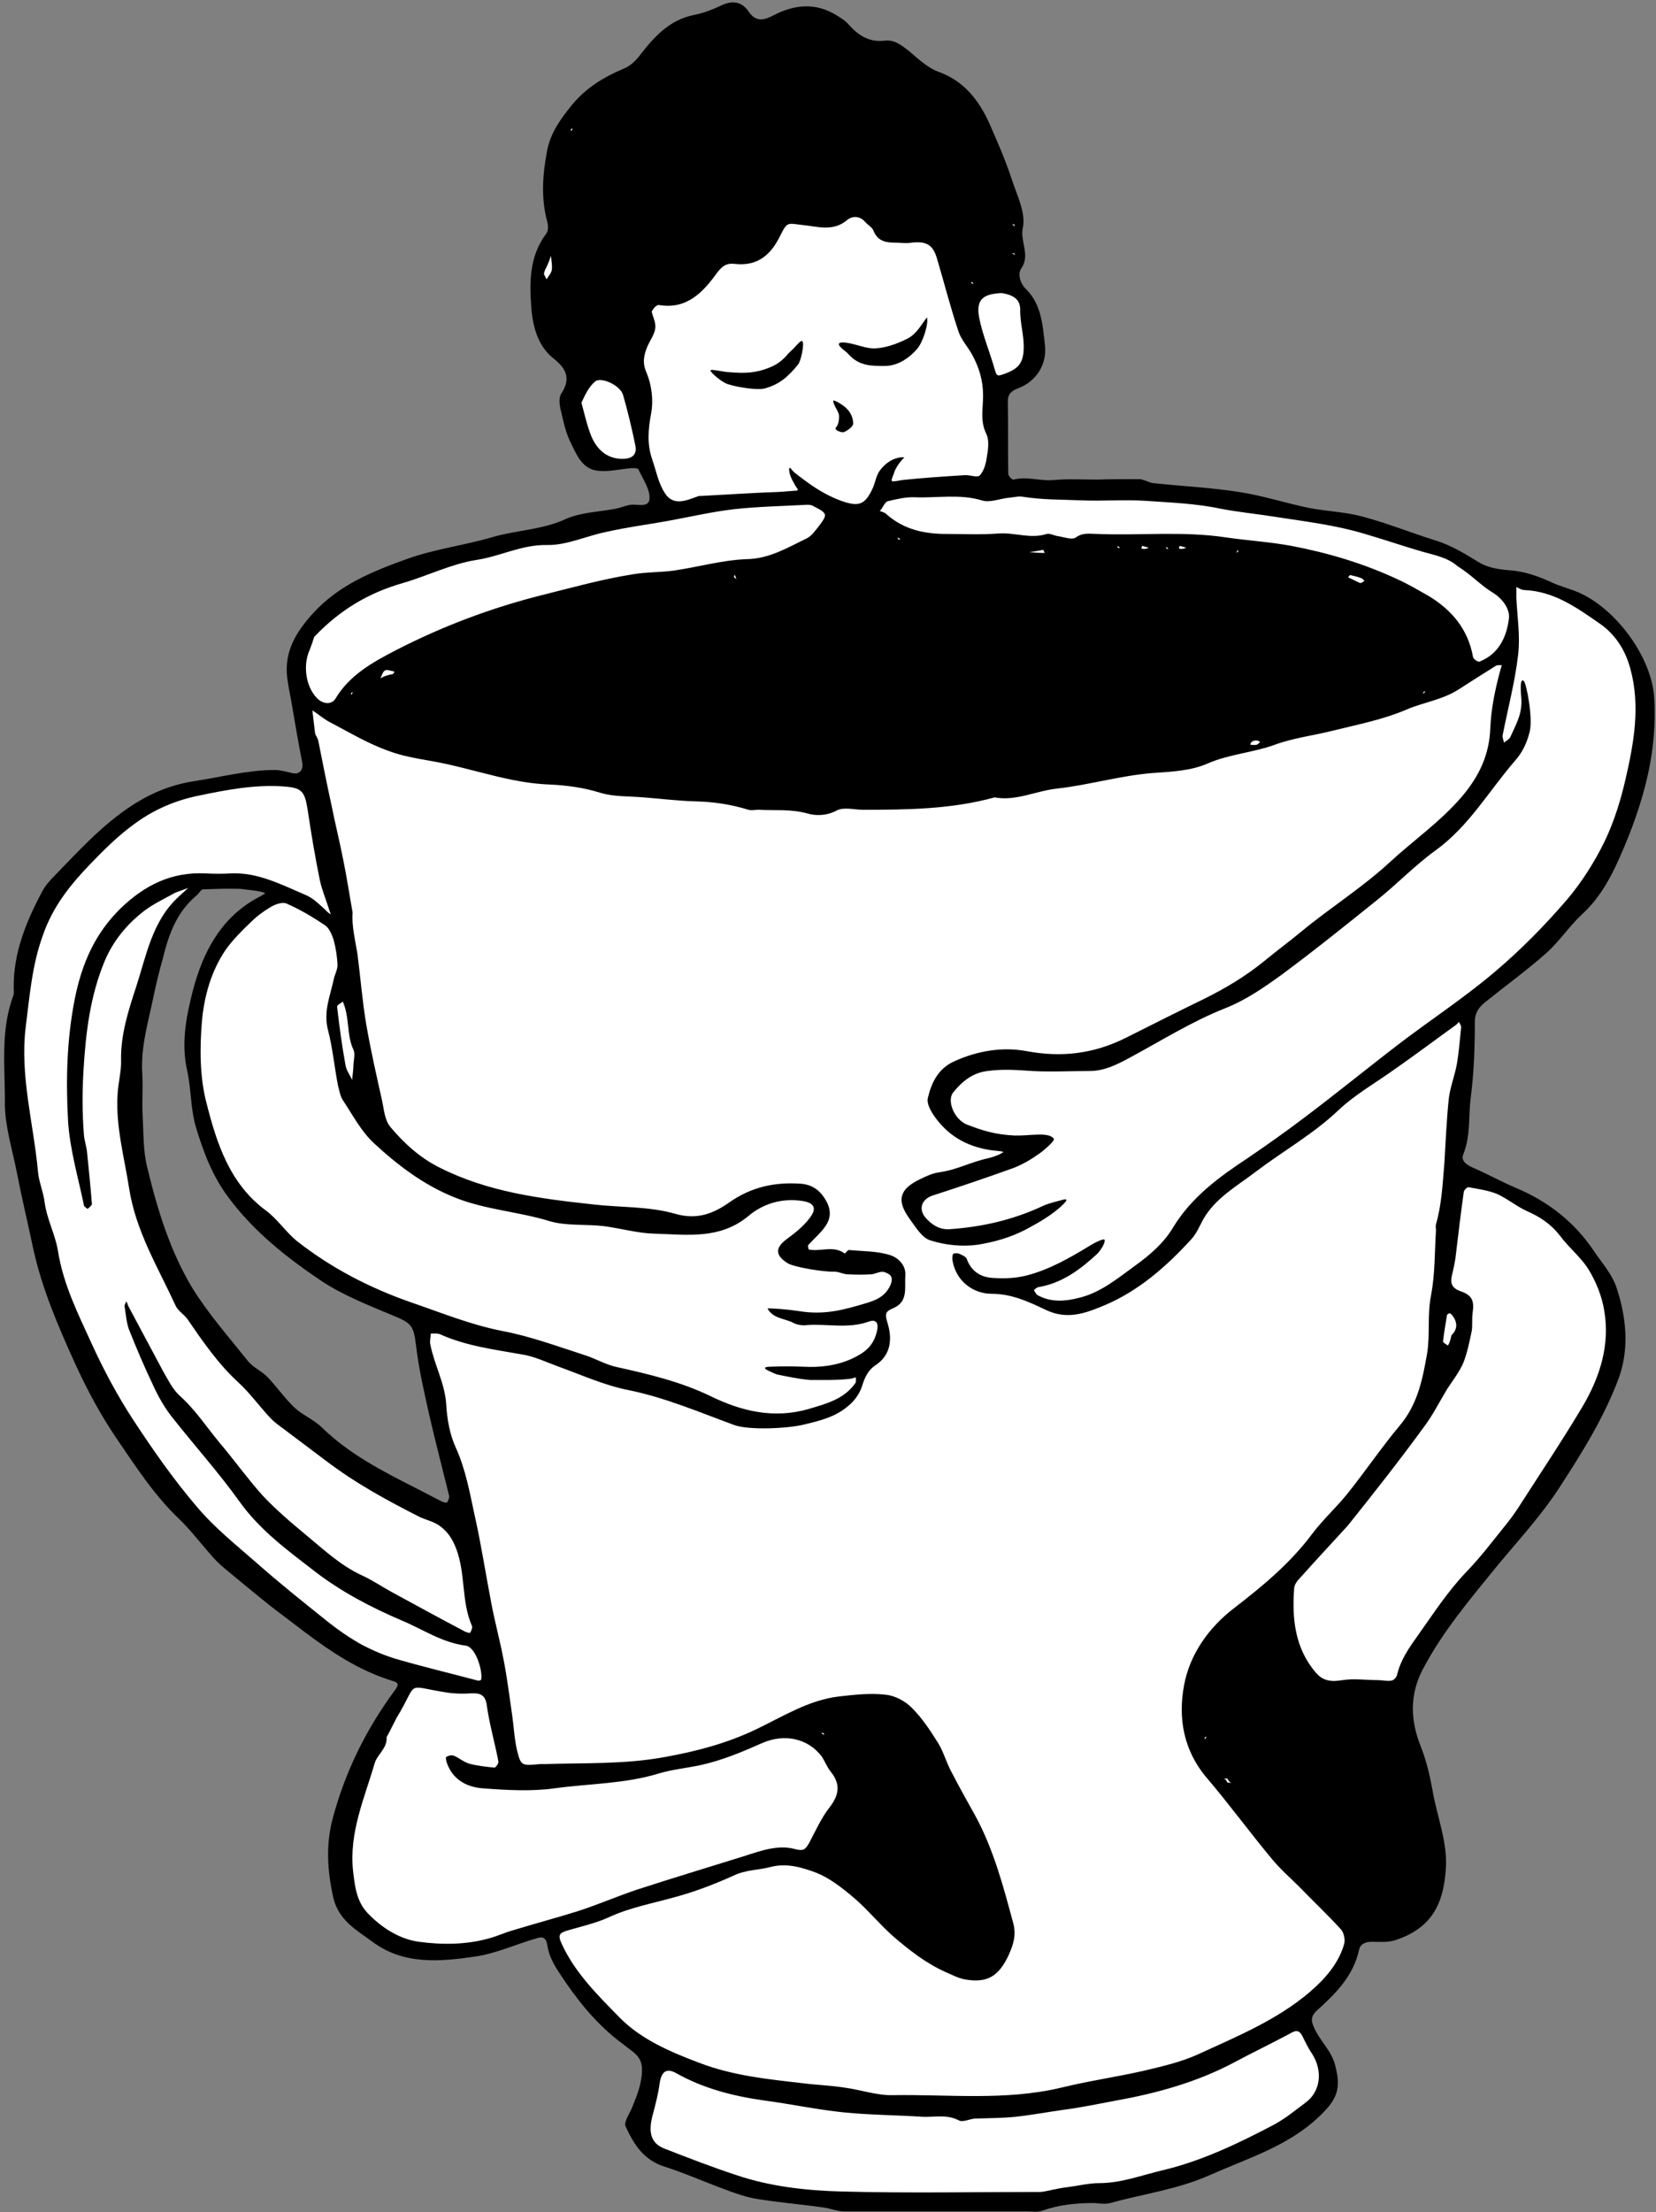
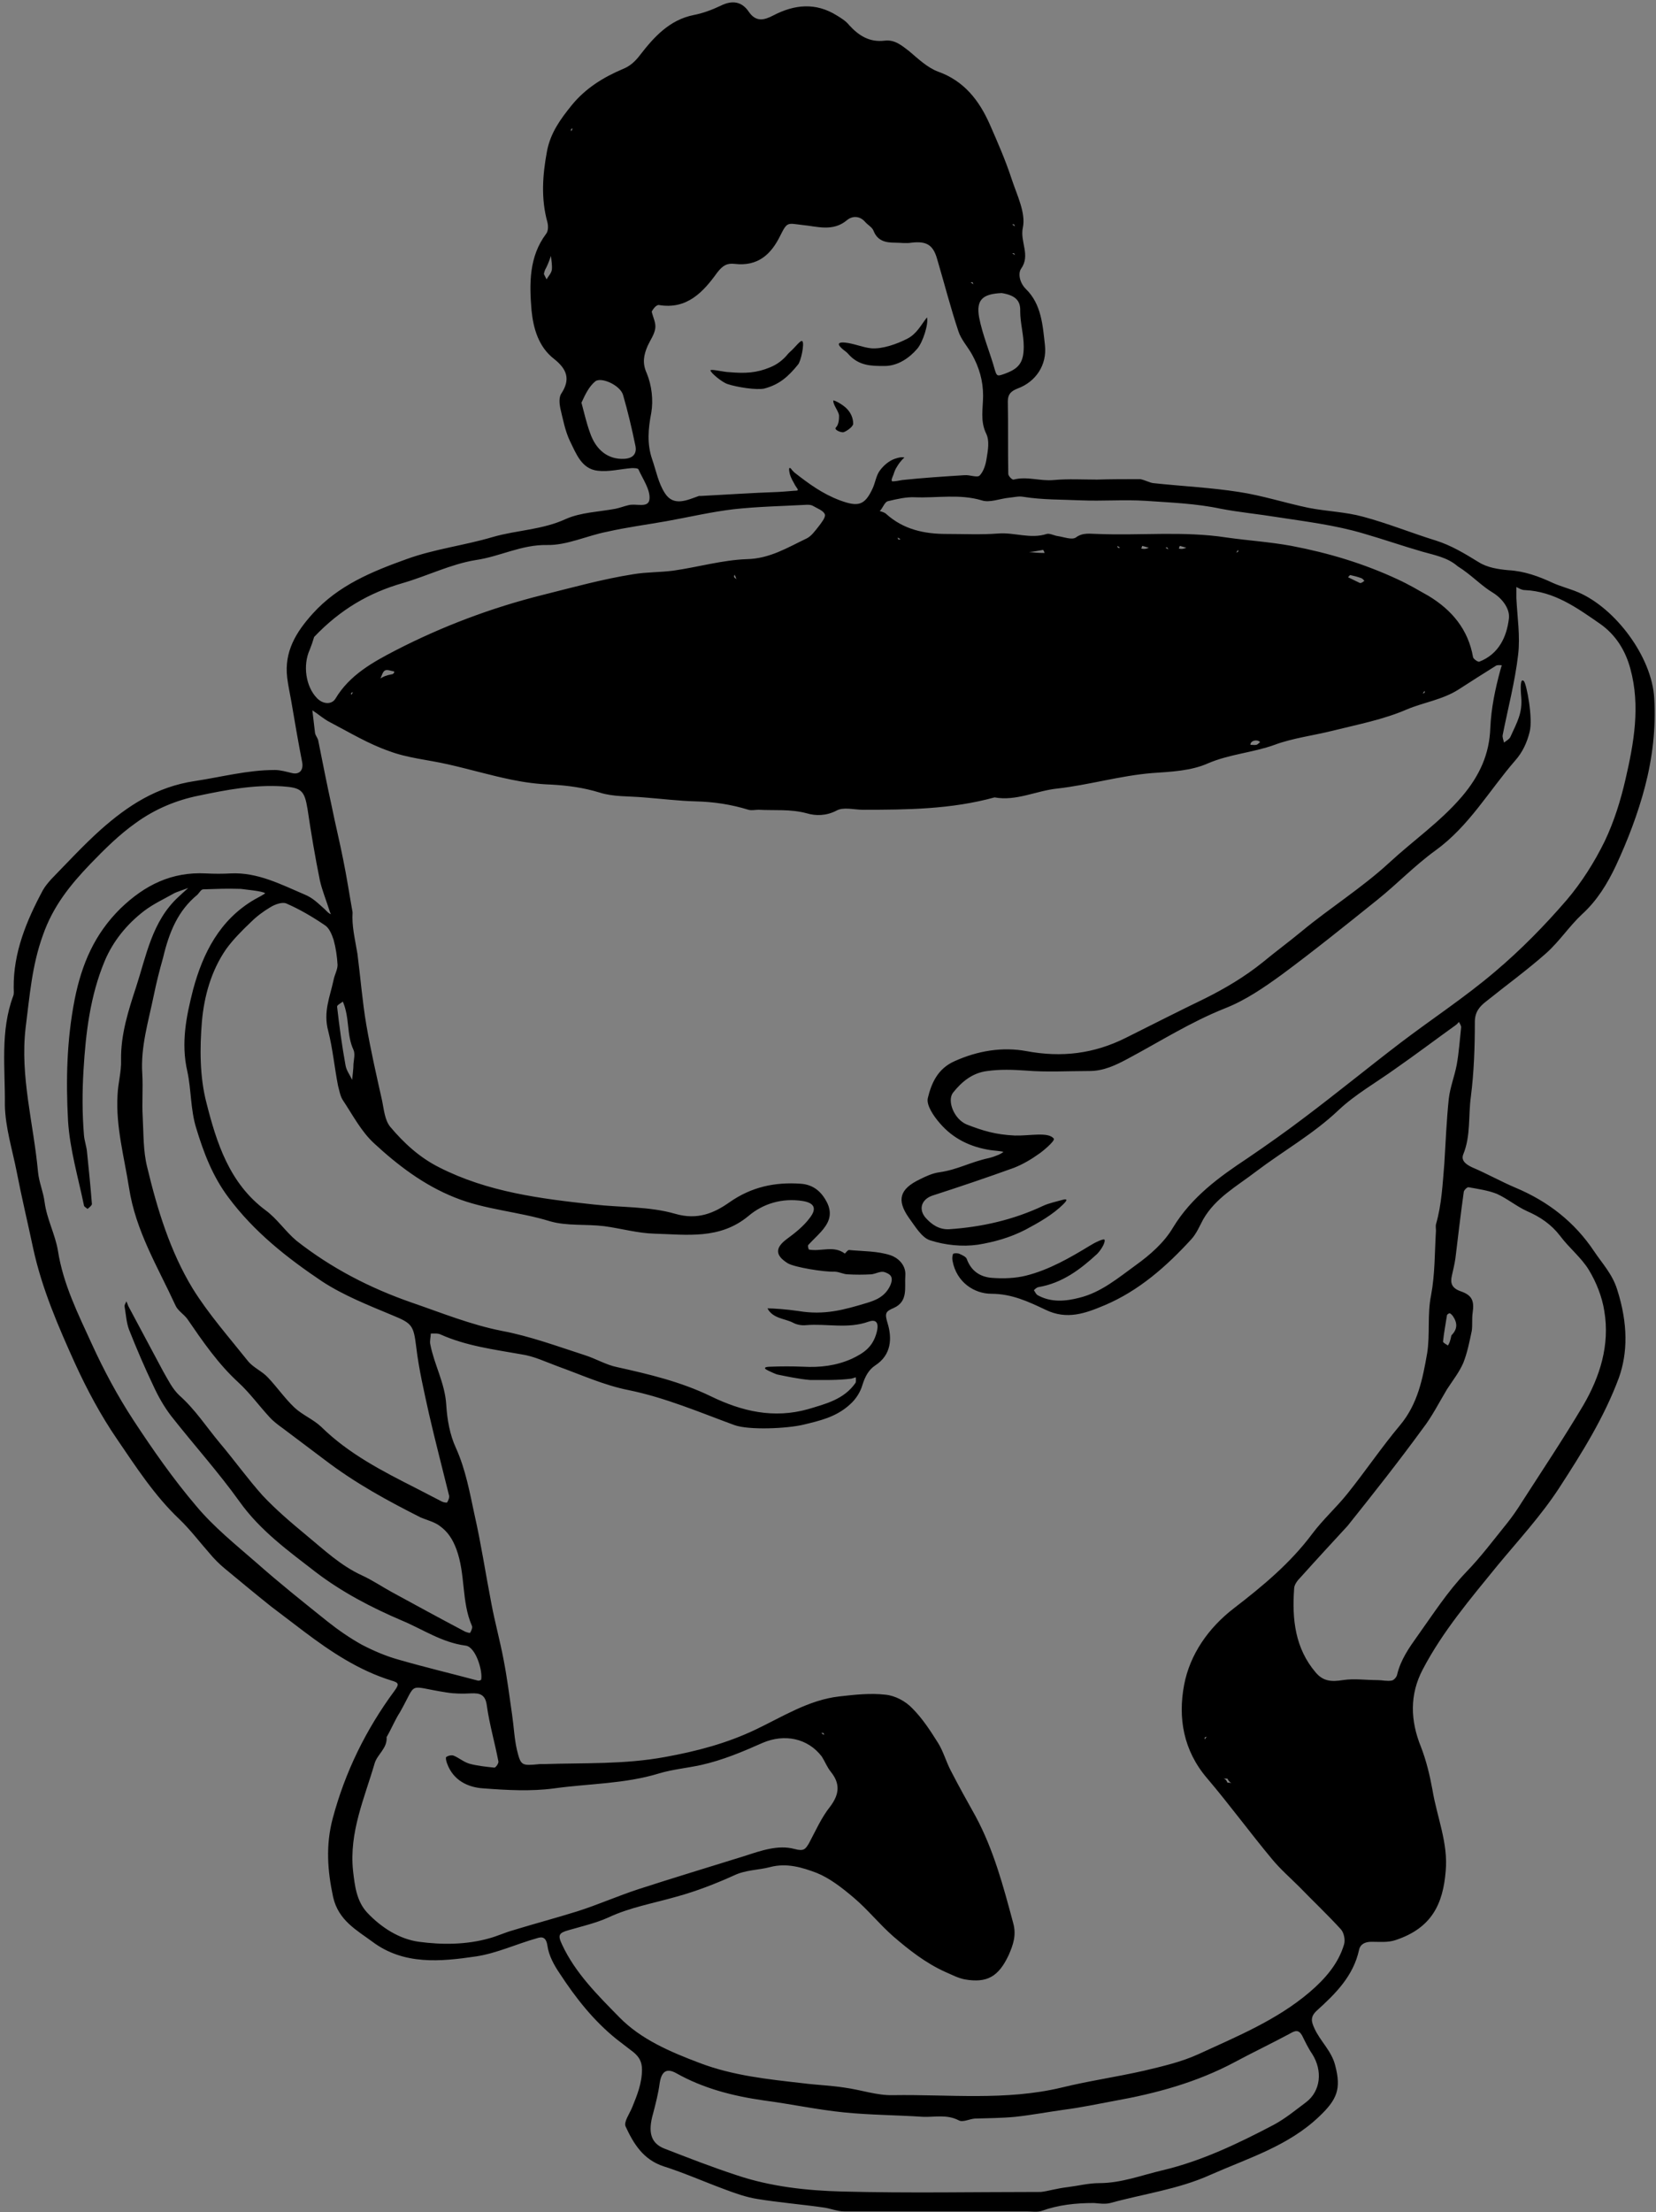
<svg xmlns="http://www.w3.org/2000/svg" height="500.5" preserveAspectRatio="xMidYMid meet" version="1.0" viewBox="-1.0 -0.5 374.8 500.5" width="374.8" zoomAndPan="magnify">
  <rect x="-1.0" y="-0.5" width="374.8" height="500.5" fill="#808080" stroke="none" />
  <g>
    <g id="change1_1">
-       <path clip-rule="evenodd" d="M257,108.9c1.3,0.3,2.1,0.8,2.9,0.9l0,0c6.4,0.7,12.9,1,19.3,2 c5.3,0.8,10.5,2.5,15.8,3.6c4.1,0.8,8.3,0.9,12.3,2c5.6,1.5,11,3.6,16.5,5.4c3.5,1.1,6.4,2.9,9.5,4.8c2,1.2,4.7,1.8,7.2,1.9l0,0 c3.5,0.2,6.6,1.4,9.8,2.8l0,0c1.8,0.8,3.8,1.3,5.7,2.1l0,0c8.1,3.5,16.1,14.1,16.7,23.2c0.4,6.7-0.4,13.3-2.1,19.7 c-1.6,6.1-3.8,12-6.5,17.7c-1.8,3.9-4.1,7.6-7.4,10.6c-2.9,2.6-5.1,6.1-8.1,8.8c-4.4,3.9-9.1,7.3-13.6,11c-1.6,1.3-2.8,2.7-2.8,5.4 c0,5.6-0.2,11.3-0.9,16.8c-0.6,4.3,0.1,8.7-1.6,12.8c-0.8,2,0.5,3.3,2.5,4.2c3.3,1.4,6.5,3.2,9.8,4.6l0,0c7.2,3,13.1,7.6,17.4,14 c1.8,2.7,4,4.9,5,8.3c2.4,7.6,2.4,14,0.4,19.4c-3.3,8.9-8.2,16.8-13.4,24.7c-4.1,6.3-9.2,11.8-13.9,17.6l0,0 c-6.1,7.5-12.4,15-17,23.6c-3.1,5.9-2.9,12.1-0.4,18.3c1.2,3,2,6.3,2.5,9.5c1,6.1,3.5,12,3,18.2c-0.6,7.1-3,12.3-10.7,14.8 c-1.6,0.5-3.4,0.4-5.1,0.3l0,0c-1.9,0-3.4,0.8-3.7,2.5l0,0c-1.2,5.8-5.2,9.6-9.3,13.3c-0.8,0.7-1.2,1.4-1.3,2.1 c-0.2,0.9,0.1,1.9,0.6,3c0.7,1.5,1.7,2.8,2.6,4.2c0.8,1.2,1.7,2.5,2.1,4c0.6,2.4,0.8,4.2,0.2,5.8c-0.5,1.6-1.7,3-3.6,4.8 c-6.9,6.7-15.9,9.2-24.3,13c-7.3,3.2-15,4.2-22.5,6.4c-1.1,0.3-2.3,0-3.5,0c-4.2,0-8.2,0.5-12.2,1.9c-0.4,0.1-0.8,0.1-1.2,0.1 c-0.6,0-1.2-0.1-1.7-0.1c-13.7,0-27.5,0-41.2,0l0,0c-1.6,0-3.1-0.7-4.7-0.9c-4.9-0.7-9.9-1.1-14.8-1.9c-2.5-0.4-4.9-1.3-7.3-2.2 c-4.6-1.7-9.1-3.7-13.8-5.2c-4.3-1.4-6.4-4.9-8.1-8.5l0,0c0-0.1,0-0.2,0-0.3c0-0.2,0.1-0.3,0.2-0.5c0.3-0.9,1-1.9,1.3-2.8 c1.1-2.9,2.3-5.6,2.3-8.9c0-2.1-0.8-3.5-2.3-4.6c-1.3-1-2.6-2-3.9-3l0,0c-5.1-4.1-9.1-9.2-12.6-14.6c-1.2-1.8-2.4-3.8-2.7-5.9 c-0.2-1.4-0.7-2.1-1.3-2.4c-0.6-0.3-1.4-0.3-2.2-0.1l0,0c-4.6,1.3-9,3.3-13.6,4c-7.8,1.2-15.9,2-22.8-3.1c-3.4-2.5-7.4-4.5-8.5-9.5 c-1.2-5.9-1.7-11.5-0.1-17.4c2.8-10.4,7.5-19.9,13.8-28.6c0.4-0.5,0.6-0.9,0.8-1.2c0.2-0.4,0.2-0.8,0.1-1.1 c-0.1-0.3-0.3-0.6-0.7-0.9c-0.3-0.2-0.8-0.4-1.4-0.6c-7.2-2.3-13.5-6.4-19.5-11c-2.5-1.9-5-3.8-7.4-5.7c-3.5-2.8-7-5.7-10.5-8.6 l0,0c-1.2-1-2.2-2.1-3.2-3.2c-2.3-2.6-4.5-5.4-7-7.8c-5.6-5.3-9.7-11.7-14-18c-3.6-5.3-6.7-11.1-9.4-17c-3.8-8.4-7.5-16.8-9.4-25.9 c-1.2-5.7-2.6-11.4-3.7-17.2c-1-5-2.6-10-2.7-15.1c-0.2-8.1-1.4-16.3,1.5-24.2c0.2-0.7,0.2-1.4,0.2-2.2l0,0 c-0.1-7.9,2.9-14.9,6.5-21.7c0.4-0.8,1.1-1.6,1.8-2.3l0,0c3.7-3.7,7.3-7.7,11.2-11.1c6-5.3,12.4-9.5,20.8-10.8 c6-0.9,11.8-2.5,18-2.5l0,0c1.2,0,2.5,0.4,3.7,0.6c1.3,0.3,2.2-0.1,2.8-0.7c0.6-0.6,0.8-1.6,0.6-2.8l0,0c-0.9-4.6-1.7-9.3-2.5-14 c-0.3-1.7-0.7-3.4-0.9-5.2c-0.6-5.6,1.9-9.8,5.6-13.8c5.7-6.3,13.2-9.3,20.8-12c6.3-2.3,13.1-3.1,19.5-5c5.5-1.6,11.3-1.7,16.7-4.1 c3.3-1.5,7.3-1.5,11-2.2c1-0.2,2-0.6,3-0.8l0,0c0.4-0.1,0.9-0.1,1.5-0.1c0.7,0,1.4,0.1,2,0c0.7-0.1,1.2-0.4,1.6-0.8 c0.3-0.3,0.4-0.7,0.5-1.3c0.1-1-0.1-2-0.6-3.1c-0.5-1.4-1.4-2.7-2-4.1c-0.1-0.3-0.4-0.6-0.9-0.7c-0.4-0.1-1.1-0.2-1.6-0.1 c-2.5,0.2-5,0.9-7.5,0.6l0,0c-1.6-0.2-2.6-1-3.4-2.1c-0.9-1.2-1.5-2.7-2.2-4.1c-1.1-2.2-1.6-4.8-2.1-7.3c-0.1-0.5-0.2-1.1-0.1-1.7 c0-0.3,0.1-0.5,0.2-0.7c1.3-1.9,1.6-3.6,1.2-5.1c-0.4-1.4-1.4-2.8-3.1-4.1l0,0c-3.3-2.6-4.4-6.5-4.7-10.3 c-0.5-5.7-0.6-11.6,3.1-16.7c0.6-0.8,0.7-2.4,0.5-3.4c-1.4-5.2-1.1-10.4-0.1-15.7c0.8-4,3-7,5.4-10c3-3.7,6.8-6.1,11.2-8 c1.6-0.7,3-1.8,4.3-3.5l0,0c3-3.8,6.3-7.6,11.5-8.6c2.2-0.4,4.3-1.2,6.4-2.2l0,0c1.1-0.5,2.1-0.8,3-0.6c0.9,0.2,1.6,0.7,2.3,1.7 l0,0c0.8,1.1,1.7,1.7,2.5,2c1.3,0.3,2.6-0.1,4.1-0.8c4.5-2.4,9-2.9,13.4,0c0.9,0.6,1.9,1.2,2.6,2l0,0c2.4,2.6,5.1,4.2,8.8,3.8 c2-0.2,3.4,1,4.8,2.2c2.1,1.8,4.3,3.8,6.8,4.7c5.7,2,8.9,6.2,11.2,11.4c1.8,4.1,3.5,8.2,5,12.4l0,0c0.6,1.8,1.4,3.7,2,5.5 c0.5,1.7,0.8,3.4,0.5,4.9l0,0c-0.4,1.7,0.1,3.4,0.4,5.1c0.2,1.3,0.3,2.6-0.6,3.9c-0.4,0.6-0.6,1.4-0.6,2.2c0.1,1.2,0.6,2.5,1.8,3.6 c3.3,3.3,3.6,7.8,4,12.1c0.4,4.1-1.9,7.5-5.6,8.8l0,0c-1,0.4-1.6,0.8-2.1,1.4c-0.5,0.6-0.7,1.4-0.7,2.5c0.1,5.5,0,10.9,0.1,16.4 l0,0c0,0.2,0.1,0.5,0.2,0.8c0.2,0.4,0.6,0.8,1,1.1c0.5,0.3,0.9,0.4,1.2,0.3l0,0c1.4-0.4,2.8-0.3,4.2-0.1c1.6,0.2,3.1,0.4,4.7,0.3 c3.2-0.3,6.5-0.1,9.8-0.1H257L257,108.9L257,108.9z M35,216c-0.8,2.8-1.5,5.7-2.1,8.6c-1.2,5.9-3,11.7-2.6,17.9 c0.2,3.3-0.1,6.6,0.1,9.8c0.2,3.8,0.1,7.8,1,11.5c2.3,9.7,5.2,19.3,10.5,27.8c3.6,5.9,8.2,11.1,12.6,16.5c0.7,0.8,1.5,1.5,2.4,2.1 c0.8,0.5,1.5,1.1,2.2,1.7c2.1,2.2,3.8,4.7,6,6.8c1.8,1.7,4.3,2.7,6.1,4.4l0,0c6.3,6.2,14,10.1,21.7,14l0,0c1.9,1,3.9,2,5.8,3l0,0 c0.4,0.2,1.2,0.4,1.6,0.4c0.5,0,0.8-0.3,0.9-0.5l0,0c0.4-0.7,0.7-1.6,0.5-2.3c-1.5-6.1-3.1-12.2-4.5-18.3c-1.1-5-2.3-10-2.9-15.1 c-0.3-2.6-0.6-4-1.4-5.1c-0.8-1-2.1-1.7-4.5-2.7l0,0c-5.4-2.2-11-4.4-15.8-7.7c-7.8-5.3-15.2-11.1-21-18.8 c-3.6-4.7-5.5-9.9-7.2-15.5c-1.3-4.2-1.1-8.6-2-12.7c-1.4-6.3-0.2-12.3,1.3-18.1c2.1-8,5.8-15.4,13.4-19.8c0.4-0.2,2.1-1.2,2.5-1.4 c0.6-0.5,0.3-1.1,0.2-1.3l0,0c-0.1-0.2-0.5-0.5-1.2-0.7c-1.4-0.4-4.6-0.7-5-0.7c-3.8-0.1-4.8,0-8.6,0.1c-0.3,0-0.7,0.1-1,0.4 c-0.3,0.3-0.6,0.7-0.9,1C38.6,204.9,36.5,209.8,35,216L35,216L35,216z" fill="#FFF" fill-rule="evenodd" />
-     </g>
+       </g>
    <g id="change2_1">
      <path d="M257.1,107.9c1.3,0.3,2.1,0.8,2.9,0.9c6.5,0.7,13,1,19.4,2c5.3,0.8,10.5,2.5,15.8,3.6c4.1,0.8,8.3,0.9,12.3,2 c5.6,1.5,11,3.7,16.5,5.4c3.5,1.1,6.6,3,9.7,4.9c1.9,1.2,4.4,1.6,6.7,1.8c3.6,0.2,6.9,1.4,10.1,2.9c1.8,0.8,3.8,1.3,5.7,2.1 c8.4,3.6,16.7,14.6,17.2,24c0.4,6.8-0.4,13.5-2.1,20c-1.6,6.1-3.9,12.1-6.6,17.9c-1.9,4-4.2,7.8-7.6,10.9c-2.9,2.7-5.1,6.1-8.1,8.8 c-4.4,3.9-9.1,7.3-13.7,11c-1.4,1.1-2.5,2.3-2.5,4.6c0,5.7-0.2,11.4-0.9,16.9c-0.6,4.3,0,8.8-1.7,13c-0.6,1.4,0.5,2.3,2,3 c3.3,1.4,6.5,3.2,9.8,4.6c7.4,3.1,13.4,7.8,17.8,14.4c1.8,2.7,4.1,5.1,5.2,8.6c2.5,7.8,2.4,14.4,0.4,20 c-3.3,8.9-8.3,16.9-13.5,24.9c-4.1,6.3-9.2,11.8-14,17.6c-6.1,7.5-12.4,14.9-16.9,23.5c-3,5.7-2.8,11.6-0.4,17.5 c1.2,3.1,2,6.4,2.6,9.7c1,6.1,3.6,12.1,3,18.4c-0.6,7.5-3.2,12.9-11.3,15.6c-1.7,0.6-3.6,0.4-5.5,0.4c-1.4,0-2.5,0.5-2.8,1.8 c-1.3,6-5.4,10-9.6,13.8c-1.5,1.4-1.2,2.5-0.5,4c1.3,2.9,3.9,5.1,4.7,8.4c1.4,5.3,0.4,7.7-3.6,11.5c-7,6.7-16,9.4-24.6,13.2 c-7.3,3.3-15.1,4.3-22.7,6.4c-1.2,0.3-2.5,0.1-3.7,0c-4.1,0-8,0.4-11.9,1.8c-1,0.3-2.2,0.1-3.3,0.1c-13.7,0-27.5,0-41.3,0 c-1.6,0-3.2-0.7-4.8-0.9c-4.9-0.7-9.9-1.1-14.8-1.9c-2.6-0.4-5.1-1.3-7.5-2.2c-4.6-1.7-9.1-3.7-13.8-5.2c-4.6-1.5-6.8-5.1-8.6-9 c-0.5-1,0.9-2.9,1.5-4.4c1.1-2.7,2.2-5.4,2.2-8.5c0-1.8-0.7-2.9-1.9-3.9c-1.3-1-2.6-2-3.9-3c-5.2-4.2-9.2-9.3-12.8-14.8 c-1.3-1.9-2.5-4.1-2.8-6.3c-0.3-2-1.2-2.1-2.4-1.7c-4.6,1.3-9.1,3.4-13.7,4.1c-8.1,1.2-16.4,2-23.5-3.3c-3.5-2.6-7.7-4.8-8.9-10.1 c-1.3-6-1.7-11.8-0.1-17.8c2.8-10.5,7.5-20.1,14-28.9c1-1.4,1.1-1.8-0.7-2.3c-7.4-2.3-13.7-6.5-19.8-11.1c-2.5-1.9-5-3.8-7.5-5.7 c-3.5-2.8-7-5.7-10.5-8.6c-1.2-1-2.3-2.1-3.3-3.3c-2.3-2.6-4.4-5.4-6.9-7.8c-5.6-5.3-9.8-11.8-14.1-18.1 c-3.7-5.4-6.8-11.2-9.5-17.1c-3.8-8.4-7.5-16.9-9.5-26.1c-1.2-5.7-2.6-11.5-3.7-17.2c-1-5.1-2.6-10.1-2.7-15.2 C0.2,241.2-1,232.8,2,224.8c0.2-0.5,0.1-1.2,0.1-1.8c-0.1-8,2.9-15.2,6.6-22.1c0.5-0.9,1.2-1.7,1.9-2.5c3.7-3.8,7.3-7.7,11.2-11.2 c6.1-5.4,12.6-9.7,21.3-11c6-0.9,11.9-2.5,18.1-2.5c1.3,0,2.6,0.4,3.9,0.7c1.7,0.4,2.6-0.7,2.3-2.4c-0.9-4.6-1.7-9.3-2.5-14 c-0.3-1.7-0.7-3.5-0.9-5.2c-0.7-5.9,2-10.3,5.8-14.5c5.8-6.4,13.4-9.5,21.2-12.3c6.3-2.3,13.1-3.1,19.5-5 c5.5-1.6,11.2-1.6,16.6-4.1c3.4-1.5,7.5-1.6,11.2-2.3c1-0.2,2-0.6,2.9-0.8c1.7-0.5,4.6,0.8,4.8-1.4c0.2-2.1-1.5-4.5-2.5-6.7 c-0.1-0.3-1-0.3-1.5-0.3c-2.6,0.2-5.2,0.9-7.7,0.6c-3.7-0.4-4.9-3.9-6.3-6.7c-1.1-2.3-1.6-5-2.2-7.5c-0.2-1-0.3-2.4,0.2-3.2 c2.2-3.3,1.3-5.6-1.6-7.9c-3.5-2.7-4.7-6.9-5.1-11c-0.5-6-0.6-12.1,3.3-17.3c0.5-0.6,0.5-1.8,0.3-2.6c-1.5-5.4-1.1-10.7-0.1-16.1 c0.8-4.2,3.1-7.3,5.6-10.4c3.1-3.8,7.1-6.3,11.6-8.2c1.5-0.6,2.7-1.6,3.9-3.2c3.1-4,6.6-7.9,12.1-9c2.1-0.4,4.2-1.2,6.1-2.1 c2.6-1.3,4.8-1,6.4,1.4c1.6,2.3,3.4,1.9,5.5,0.8c4.8-2.5,9.6-3,14.4,0c1,0.6,2.1,1.3,2.8,2.2c2.2,2.4,4.6,3.9,8,3.5 c2.3-0.3,3.9,1.1,5.6,2.4c2,1.7,4.1,3.7,6.5,4.6c5.9,2.1,9.3,6.5,11.7,11.9c1.8,4.1,3.6,8.2,5,12.5c1.2,3.6,3.2,7.6,2.5,10.9 c-0.7,3.2,1.8,6.2-0.4,9.3c-0.7,1-0.4,3.1,1.1,4.6c3.5,3.4,3.8,8.2,4.3,12.7c0.5,4.5-2.1,8.3-6.2,9.8c-1.5,0.6-2.2,1.3-2.2,2.9 c0.1,5.5,0,10.9,0.1,16.4c0,0.5,0.9,1.4,1.2,1.3c3.1-0.8,6,0.4,9.1,0.1c3.3-0.3,6.6-0.1,9.8-0.1 C250.4,107.9,253.6,107.9,257.1,107.9L257.1,107.9z M240.7,494.3c2.4-0.3,4.7-0.9,7.1-0.9c5,0,9.6-1.8,14.3-2.9 c8.9-2.1,17.2-6.1,25.2-10.3c2.6-1.4,4.9-3.3,7.3-5.1c3.3-2.5,3.8-7.1,1.4-10.9c-0.9-1.3-1.6-2.8-2.3-4.2c-0.8-1.4-1.6-1.1-2.8-0.4 c-4.1,2.2-8.3,4.2-12.4,6.4c-8.6,4.6-17.8,7.1-27.3,8.8c-3.8,0.7-7.5,1.5-11.4,2c-3.6,0.5-7.3,1.2-11,1.6c-3.1,0.3-6.2,0.3-9.2,0.4 c-1.2,0.1-2.7,0.9-3.6,0.4c-2.7-1.4-5.4-0.7-8.1-0.8c-6-0.4-12-0.4-17.9-1c-6-0.6-12-1.9-18.1-2.7c-7-1-13.7-2.7-19.9-6.2 c-2.2-1.2-3.3-0.3-3.7,2.3c-0.3,2.3-0.9,4.6-1.5,6.9c-1.2,4.2-0.5,6.7,2.6,7.9c5.4,2.1,10.8,4.2,16.3,6c7.7,2.6,15.9,3.5,23.9,3.7 c15,0.4,30,0.1,45,0.1C236.3,495.2,238.1,494.6,240.7,494.3L240.7,494.3z M79.9,215.3c0.7,5.4,1.1,10.7,2,16 c1,5.8,2.3,11.5,3.6,17.3c0.4,2,0.6,4.3,1.8,5.8c3.1,3.7,6.7,7,11.1,9.2c11,5.6,23,7.1,35,8.4c6.1,0.7,12.5,0.4,18.4,2.1 c5.1,1.5,8.9-0.2,12.3-2.6c5-3.5,10.3-4.6,16.1-4.2c2.9,0.2,4.8,1.8,6.1,4.5c1.2,2.7,0.1,4.6-1.5,6.4c-0.9,1-2,2-2.9,3 c-0.1,0.2,0.1,1,0.2,1c2.7,0.5,5.6-1,8.1,0.9c0.1,0,0.7-0.9,1-0.8c3.1,0.3,6.4,0.2,9.4,1.2c1.5,0.5,3.5,2.1,3.3,4.6 c-0.2,2.7,0.7,5.8-2.6,7.3c-1.9,0.8-2.1,1.2-1.4,3.5c1,3.3,0.9,7.1-2.8,9.5c-1.5,1-2.3,2.5-2.9,4.4c-0.4,1.4-1.3,3.1-2.9,4.5 c-3.1,2.8-6.7,3.6-10.4,4.5c-3.7,0.9-12.4,1.3-15.7,0.1c-7.9-2.9-15.6-6.2-23.9-7.9c-5.6-1.1-10.8-3.5-16.1-5.4 c-2.7-1-5.4-2.3-8.2-2.7c-6.2-1.1-12.5-1.9-18.3-4.5c-0.6-0.3-1.5-0.2-2.2-0.2c0,0.8-0.3,1.7-0.1,2.5c0.9,4.6,3.3,8.7,3.6,13.6 c0.2,3.3,0.8,6.8,2.2,9.8c2.2,4.9,3.1,10,4.2,15.1c1.5,6.6,2.5,13.3,3.8,20c0.8,4.3,2,8.6,2.8,12.9c0.8,4.1,1.3,8.2,1.9,12.3 c0.4,2.7,0.5,5.4,1.1,8c0.9,3.6,1,3.6,5.2,3.2c0.3,0,0.6,0,0.9,0c9.1-0.3,18.2,0.1,27.4-1.6c7.2-1.3,14-3.1,20.5-6.2 c6.1-2.9,12-6.7,18.9-7.5c3.5-0.4,7.1-0.8,10.5-0.4c2.2,0.2,4.6,1.5,6.1,3.1c2.3,2.3,4.1,5.1,5.8,7.8c1.2,1.9,1.8,4.2,2.9,6.3 c1.8,3.5,3.7,6.9,5.6,10.3c4.1,7.6,6.3,15.9,8.5,24.1c0.8,2.8,0,5-1,7.3c-2.3,4.9-4.9,6.4-10,5.5c-1.5-0.3-3-1.1-4.4-1.7 c-4.4-2-8.1-4.9-11.7-8c-3.2-2.8-5.8-6.1-9-8.8c-2.6-2.2-5.4-4.4-8.4-5.6c-3.2-1.2-6.7-2.3-10.5-1.3c-2.6,0.7-5.5,0.6-8.2,1.9 c-4.2,1.9-8.6,3.6-13,4.8c-5.2,1.5-10.5,2.4-15.4,4.7c-2.9,1.3-6,2-9.1,2.9c-2.1,0.6-2.4,1.1-1.4,3.2c3,6.5,8.2,11.6,13,16.5 c4.9,5,11.5,7.8,18.1,10.3c7.6,2.9,15.5,3.7,23.4,4.6c3.1,0.4,6.3,0.5,9.5,1c3.7,0.5,7.3,1.8,10.9,1.7c12.7-0.2,25.5,1.3,38.1-1.7 c6.1-1.5,12.4-2.4,18.6-3.8c4.2-1,8.6-2,12.5-3.8c8.7-4,17.7-7.7,25.1-14c3.5-3,6.5-6.4,7.8-10.8c0.3-1,0-2.6-0.7-3.4 c-3-3.3-6.3-6.4-9.4-9.6c-2.1-2.1-4.3-4-6.2-6.3c-5-6-9.6-12.3-14.7-18.3c-5.4-6.3-6.6-13.7-5.2-21.1c1.3-6.9,5.5-12.9,11.2-17.3 c6.5-5,12.8-10.2,17.8-16.9c2.4-3.2,5.4-5.9,7.9-9c4.1-5.1,7.8-10.6,12-15.6c4-4.8,5.1-10.5,6.1-16.2c0.7-4.3,0-8.8,0.9-13.2 c0.9-4.8,0.8-9.7,1.1-14.6c0-0.5-0.1-1,0-1.4c1.3-4.5,1.5-9.1,1.9-13.8c0.3-4.9,0.5-9.8,1-14.6c0.3-2.6,1.3-5.1,1.8-7.7 c0.5-2.8,0.7-5.7,1-8.5c0-0.4-0.3-0.8-0.5-1.2c-0.2,0.2-0.4,0.5-0.7,0.7c-4.6,3.3-9.1,6.7-13.7,9.9c-4.3,3.1-9.1,5.8-12.9,9.4 c-5.7,5.4-12.5,9.2-18.7,13.9c-4.3,3.3-9.1,5.9-11.9,10.8c-0.8,1.5-1.5,3.2-2.7,4.5c-5.6,6.1-11.8,11.6-19.6,14.9 c-4.3,1.8-8.5,3.4-13.4,1c-3.8-1.8-7.6-3.6-12.2-3.6c-3.9,0-7.9-2.6-8.8-7.4c-0.1-0.5-0.1-1.1,0.1-1.6c0.1-0.2,0.9-0.2,1.3-0.1 c0.7,0.3,1.6,0.7,1.8,1.2c1,2.8,3.1,4.1,5.7,4.3c2.6,0.2,5.3,0.1,7.7-0.5c5.2-1.3,9.9-4,14.5-6.8c1.1-0.7,3.2-1.7,3.3-1.3 c0.2,0.7-0.9,2.4-1.7,3.2c-3.8,3.5-7.9,6.6-13.3,7.5c-0.4,0.1-0.7,0.4-1,0.7c0.3,0.4,0.5,1,1,1.2c3,1.6,6.2,1.3,9.3,0.5 c4.9-1.2,8.8-4.5,12.8-7.4c3.2-2.3,6.4-5.1,8.4-8.5c4.2-6.9,10.4-11.4,16.9-15.7c4.4-3,8.8-6.1,13-9.3c7.3-5.5,14.4-11.3,21.6-16.8 c7.1-5.4,14.6-10.3,21.4-16.1c5.8-4.9,11.2-10.4,16.2-16.2c3.4-4,6.3-8.6,8.6-13.3c2.1-4.4,3.6-9.2,4.7-14c1.9-8.2,3.4-16.6,1.1-25 c-1.1-4.1-3.3-7.7-6.9-10.2c-5.2-3.6-10.3-7.3-17-7.6c-0.7,0-1.3-0.4-1.9-0.7c0,0.8,0,1.7,0,2.5c0.2,4.3,0.9,8.6,0.4,12.8 c-0.7,6.1-2.3,12.1-3.5,18.2c-0.1,0.5,0.2,1.2,0.3,1.7c0.5-0.4,1.3-0.8,1.5-1.4c1.5-3.3,2.7-5.3,2.4-8.9c-0.2-2.2-0.2-4.4,0.6-3.6 c0.6,0.6,2.1,8.4,1.3,11.5c-0.6,2.4-1.6,4.6-3.3,6.5c-5.9,6.8-10.4,14.8-18,20.3c-4.7,3.4-8.7,7.6-13.2,11.2 c-7.1,5.7-14.3,11.5-21.6,16.9c-4,2.9-8.2,5.8-12.8,7.6c-7.8,3.1-14.7,7.5-22,11.4c-2.8,1.5-5.5,2.8-8.7,2.8 c-4.8,0-9.7,0.3-14.5-0.1c-2.9-0.2-5.7-0.3-8.6,0.1c-3.4,0.4-5.8,2.4-7.8,4.9c-1.4,1.8,0.2,6,3.1,7.2c3.6,1.4,6.5,2.3,10.9,2.5 c3.3,0.1,7.6-0.9,8.8,0.7c0.4,0.5-2.8,3.1-3.3,3.4c-1.8,1.3-3.7,2.4-5.7,3.2c-6.1,2.2-12.3,4.3-18.5,6.3c-2.3,0.8-3.2,2.9-1.6,4.9 c1.4,1.6,3.1,2.8,5.4,2.7c7.4-0.5,14.5-2.1,21.3-5.3c1.3-0.6,2.8-0.9,4.2-1.3c0.4-0.1,1.9-0.6,0.4,0.9c-2.4,2.4-5.6,4.2-8.6,5.8 c-3.5,1.8-7.1,2.8-10.8,3.4c-3.5,0.5-7.4,0.1-10.8-1c-1.9-0.6-3.4-3.2-4.8-5.1c-2.8-4-2.1-6.5,2.5-8.7c1.4-0.7,2.9-1.4,4.5-1.6 c4.1-0.6,6.9-2.3,11.1-3.2c1.6-0.4,2.9-1,3.3-1.4c-0.5-0.2-2.4-0.3-2.9-0.4c-4.6-0.7-8.5-2.6-11.5-6.1c-1.4-1.6-3.1-4.1-2.7-5.7 c0.8-3.3,2.2-6.6,6-8.3c5.3-2.4,10.9-3.3,16.3-2.3c8,1.5,15.3,0.6,22.5-3c6-3,11.9-6,17.9-8.9c4.6-2.3,9-4.9,13.1-8.2 c2.9-2.4,5.9-4.6,8.8-7c6.4-5.3,13.6-9.8,19.8-15.5c5.4-5,11.5-9.2,16.4-14.9c4.1-4.8,6.3-9.7,6.5-15.6c0.2-4.5,1.1-8.8,2.3-13.2 c0.1-0.3,0.2-0.7,0.3-1c-0.4,0-0.9-0.1-1.3,0.1c-2.9,1.8-5.7,3.6-8.5,5.4c-3.6,2.3-7.9,2.9-11.7,4.5c-5.3,2.3-11.1,3.4-16.7,4.8 c-4.4,1.1-9.2,1.7-13.2,3.2c-5,1.8-10.2,2.1-15.1,4.2c-3.8,1.7-8.3,1.9-12.7,2.2c-7.2,0.6-14.3,2.7-21.4,3.5 c-4.8,0.5-9.3,2.9-14.2,2c-9.8,2.7-19.8,2.8-29.8,2.8c-2,0-4.4-0.7-6,0.2c-2.3,1.2-4.7,1.2-6.7,0.6c-3.7-1-7.3-0.6-10.9-0.8 c-0.8,0-1.6,0.2-2.3,0c-3.9-1.2-7.8-1.8-11.9-1.9c-3.9-0.1-7.9-0.6-11.8-0.9c-3.4-0.3-6.9-0.1-10-1.1c-3.6-1.1-7.2-1.6-11-1.8 c-3-0.1-6-0.5-8.9-1.1c-4.9-1-9.6-2.4-14.5-3.5c-4.4-1-9.1-1.4-13.3-3c-4.6-1.6-8.9-4.2-13.3-6.5c-1.4-0.7-2.6-1.8-4-2.7 c0.2,1.7,0.4,3.4,0.6,5.1c0.1,0.6,0.5,1,0.7,1.6c1,5,2,10.1,3.1,15.1c0.8,4,1.8,8,2.6,12.1c0.8,3.9,1.4,7.9,2.1,11.8 C78.6,209,79.3,211.7,79.9,215.3L79.9,215.3z M86.5,392.5c0.2,2.5-2.1,3.9-2.7,5.9c-2.3,7.9-5.8,15.6-4.9,24.3 c0.4,3.5,0.8,6.9,3.2,9.5c3.2,3.4,7.3,6,11.7,6.6c5.2,0.7,10.7,0.7,16-0.8c1.8-0.5,3.5-1.3,5.3-1.8c4.9-1.5,9.8-2.8,14.6-4.3 c4.7-1.5,9.2-3.5,13.8-5c8-2.6,16-5,24-7.5c3.7-1.2,7.6-2.6,11.3-1.6c2.2,0.6,2.5,0,3.3-1.3c1.5-2.8,2.8-5.8,4.8-8.3 c2.1-2.8,2.3-5.2,0.1-7.9c-0.8-1-1.3-2.3-2-3.4c-3.2-4.2-8.5-5.2-13.4-3.1c-4.5,2-9,3.9-13.9,5c-3.2,0.7-6.5,1-9.5,1.9 c-7.8,2.4-15.9,2.3-23.8,3.4c-5.2,0.7-10.6,0.4-15.9,0c-3.6-0.2-6.9-1.8-8.3-5.6c-0.2-0.5-0.4-1.4-0.2-1.5c0.4-0.3,1.2-0.5,1.7-0.3 c1.2,0.5,2.2,1.4,3.5,1.8c1.8,0.5,3.8,0.7,5.7,0.9c0.3,0,1-1,0.9-1.4c-0.8-4.2-2-8.3-2.6-12.5c-0.3-2.6-1.5-3-3.6-2.9 c-1.8,0.1-3.7,0.1-5.5-0.2c-9.2-1.4-6.5-2.7-10.6,4.5C88.4,388.6,87.7,390.4,86.5,392.5L86.5,392.5z M276.8,402.8 c0.3,0,0.6,0,0.9,0.1c-0.3-0.2-0.6-0.4-0.9-1c-0.3,0-0.6,0-0.9-0.1C276.3,402,276.6,402.2,276.8,402.8L276.8,402.8z M271.7,393 l0.4-0.6C271.8,392.5,271.5,392.5,271.7,393L271.7,393z M184.9,391.6c0.1,0.1,0.2,0.1,0.3,0.2c0.1,0.1,0.2,0.1,0.3,0.2 C185.5,391.7,185.4,391.4,184.9,391.6L184.9,391.6z M304,344.7c-3.5,3.8-7.1,7.7-10.6,11.6c-0.7,0.7-1.5,1.7-1.5,2.6 c-0.5,6.9,0.2,13.5,4.9,19c1.7,2,3.6,2.1,6.1,1.7c2.6-0.4,5.2,0,7.9,0c1.1,0,2.1,0.3,3.2,0.1c0.5-0.1,1.1-0.8,1.2-1.3 c0.8-3.4,2.7-6.1,4.7-8.9c3.5-4.9,6.7-9.9,10.9-14.3c3.4-3.5,6.3-7.4,9.3-11.1c1.2-1.5,2.3-3.1,3.3-4.7c4.7-7.3,9.5-14.5,13.9-21.9 c3.8-6.5,6.1-13.7,4.8-21.4c-0.5-3.2-1.8-6.5-3.5-9.3c-1.7-2.8-4.5-5-6.5-7.7c-2-2.6-4.5-4.3-7.5-5.6c-2.4-1.1-4.4-2.8-6.8-3.9 c-2-0.8-4.2-1.1-6.4-1.5c-0.3-0.1-1,0.6-1.1,1c-0.7,5-1.3,10.1-1.9,15.1c-0.2,1.3-0.5,2.6-0.8,3.9c-0.4,1.7,0,2.8,1.9,3.5 c2.7,0.9,3.2,2.2,2.8,4.9c-0.2,1.4,0,2.8-0.2,4.1c-0.5,2.4-1,4.9-1.9,7.2c-0.9,2.1-2.4,4-3.7,6c-1.8,3-3.4,6.2-5.5,8.9 C315.6,330.1,310,337.2,304,344.7L304,344.7z M72.4,329.7c-3.1-2.3-6.2-4.7-9.3-7c-1.1-0.8-2.2-1.6-3.1-2.6c-2.4-2.6-4.5-5.5-7-7.8 c-4.6-4.2-8.1-9.3-11.6-14.4c-0.8-1.1-2.2-1.9-2.7-3.1c-4-8.7-9-16.8-10.5-26.6c-1.1-7-3-13.8-2.6-20.9c0.1-2.7,0.9-5.4,0.8-8 c-0.1-5.8,1.7-11.3,3.4-16.5c2.3-7,3.6-14.9,9.6-20.4c0.2-0.2,1.4-1.3,2.2-2c-0.3,0.1-2.9,1-3.2,1.2c-2.3,1.3-4.7,2.4-6.8,4 c-3.9,3-7,6.8-8.9,11.3c-3.3,7.9-4.3,16.3-4.8,24.7c-0.3,4.9-0.3,9.8,0.1,14.7c0.1,1.3,0.6,2.6,0.7,3.9c0.4,3.9,0.8,7.8,1.1,11.7 c0,0.3-0.6,0.8-1,1.1c-0.3-0.3-0.8-0.5-0.8-0.8c-1.3-6.3-3.2-12.7-3.6-19.1c-0.5-9.2-0.3-18.3,1.5-27.5c1.6-8,4.5-14.8,10.4-20.6 c5.5-5.3,11.6-8.3,19.3-7.9c1.9,0.1,3.8,0.1,5.6,0c6.1-0.3,11.4,2.5,16.8,4.8c1.9,0.8,2.9,1.9,4.5,3.3c0.2,0.2,1,1.1,1.4,1.1 c-0.2-0.3-0.3-0.7-0.4-1c-0.7-2.2-1.6-4.4-2.1-6.6c-1.1-5.4-2-10.8-2.8-16.2c-0.7-4.2-1.4-4.8-5.7-5.1c-6.4-0.4-12.7,0.8-18.9,2.1 c-5,1-9.9,3-14.3,6.2c-3.8,2.7-7,5.9-10.2,9.2c-4.6,4.8-8.5,9.6-10.8,16.2c-2.5,6.9-3,13.9-3.9,20.9c-1.3,11,1.8,21.7,2.8,32.6 c0.2,2.3,1.2,4.5,1.5,6.9c0.5,3.8,2.4,7.3,3,10.9c1.2,7.7,4.6,14.4,7.7,21.2c2.7,5.9,5.8,11.7,9.4,17.2c4.4,6.7,9,13.3,14.2,19.4 c4,4.8,9,8.8,13.7,12.9c5.2,4.6,10.6,8.9,16.1,13.3c2.4,1.9,5,3.7,7.7,5.2c2.7,1.4,5.5,2.6,8.4,3.4c5.9,1.7,11.8,3.1,17.8,4.7 c0.3,0.1,0.8-0.1,0.8-0.2c0.4-1.9-1.2-7.4-3.5-7.7c-5.4-0.7-9.7-3.7-14.5-5.7c-6.8-2.9-13.5-6.4-19.4-10.9 c-6.2-4.8-12.6-9.4-17.3-16c-4.8-6.7-10.4-12.9-15.5-19.4c-1.6-2.1-2.9-4.4-4-6.8c-2-4.2-3.8-8.4-5.5-12.7c-0.6-1.6-0.7-3.5-1-5.2 c-0.1-0.4,0.3-0.8,0.4-1.2c0.2,0.4,0.3,0.8,0.5,1.2c2.6,4.9,5.2,9.7,7.8,14.6c1.1,1.9,2.1,4,3.7,5.5c3.6,3.2,6.1,7.1,9.1,10.7 c3.3,3.9,6.3,8.1,9.7,11.9c3,3.2,6.4,6.1,9.9,9c4,3.3,7.8,6.9,12.6,9.1c2.4,1.1,4.6,2.6,6.8,3.8c5.5,3,11,6,16.5,8.9 c0.4,0.2,1.2,0.4,1.2,0.3c0.3-0.5,0.6-1.2,0.4-1.6c-2.4-5.5-1.4-11.6-3.5-17.3c-0.9-2.4-2-4-3.8-5.3c-1.2-0.9-2.9-1.3-4.3-1.9 C86.9,339.1,79.6,335.2,72.4,329.7L72.4,329.7z M35.9,216.2c-0.8,2.8-1.5,5.6-2.1,8.5c-1.2,5.9-3,11.6-2.6,17.7 c0.2,3.3-0.1,6.6,0.1,9.8c0.2,3.8,0.1,7.7,1,11.3c2.3,9.6,5.2,19.1,10.3,27.5c3.6,5.8,8.2,11,12.5,16.4c1.2,1.5,3.2,2.3,4.5,3.7 c2.1,2.2,3.8,4.7,6,6.8c1.8,1.7,4.3,2.7,6.1,4.4c6.2,6.1,13.8,10,21.5,13.9c1.9,1,3.9,2,5.8,3c0.4,0.2,1.1,0.3,1.2,0.2 c0.3-0.5,0.6-1.2,0.4-1.7c-1.5-6.1-3.1-12.2-4.5-18.3c-1.1-5-2.3-10.1-2.9-15.2c-0.6-4.8-0.9-5.3-5.3-7.1c-5.5-2.3-11.1-4.5-16-7.7 c-7.9-5.3-15.4-11.2-21.2-19c-3.6-4.8-5.6-10.1-7.3-15.7c-1.3-4.2-1.1-8.7-2-12.8c-1.5-6.5-0.2-12.6,1.3-18.5 c2.2-8.2,6-15.8,13.9-20.4c0.4-0.2,2.4-1.3,2.4-1.4c-0.3-0.5-5-0.9-5.5-1c-3.7-0.1-4.8,0-8.5,0.1c-0.5,0-0.9,0.8-1.3,1.2 C39.3,205.5,37.3,210.3,35.9,216.2L35.9,216.2z M175.1,310.5c-0.6-0.1-1.7-0.7-2.2-0.9c-1.7-0.8-0.1-0.9,0.4-0.9 c2.5-0.1,5-0.1,7.5,0c3.8,0.2,7.4-0.2,11-1.8c2.7-1.3,4.7-2.6,5.6-5.9c0.7-2.6-0.4-3-1.8-2.5c-4.7,1.7-9.5,0.4-14.2,0.8 c-1,0.1-2.1-0.1-3-0.6c-1.8-0.9-4.5-0.9-5.7-3.2c1.3,0,4.3,0.2,7,0.6c5.9,1,10.4-0.3,15.4-1.8c2-0.6,4.2-1.4,5.4-4 c0.9-2.1-0.2-2.6-1.3-3c-0.9-0.3-2,0.4-3,0.5c-1.8,0.1-3.6,0.1-5.3,0c-1,0-2-0.6-3-0.6c-2.4,0.1-9.1-1-10.6-1.9 c-2.9-1.8-2.9-3.5-0.2-5.5c1.9-1.4,3.8-2.9,5.2-4.8c1.7-2.2,0.9-3.4-1.7-3.8c-4.6-0.7-8.9,0.6-12.2,3.4c-6.5,5.4-14,4.2-21.3,4 c-3.8-0.1-7.6-1.2-11.4-1.7c-4.1-0.5-8.4,0-12.2-1.1c-7.1-2.2-14.7-2.6-21.6-5.4c-7-2.8-12.9-7.3-18.3-12.3c-2.9-2.7-4.8-6.4-7-9.7 c-0.6-0.9-0.8-2.2-1.1-3.3c-0.8-4.1-1.2-8.4-2.2-12.3c-1.2-4.4,0.4-7.8,1.2-11.6c0.2-1.1,0.9-2.3,0.9-3.4c-0.1-1.9-0.4-3.9-0.9-5.7 c-0.4-1.2-1-2.7-2-3.3c-2.8-1.9-5.7-3.6-8.7-4.9c-0.9-0.4-2.6,0.2-3.7,0.9c-1.5,0.9-3,2-4.3,3.3c-2,1.9-4,3.9-5.6,6.1 c-3.4,4.9-5,10.7-5.5,16.4c-0.5,6-0.5,12.5,1,18.3c2.3,9.1,5.2,18.3,13.4,24.4c2.6,1.9,4.5,4.8,7,6.9c7.9,6.2,16.6,10.7,26.1,14 c6.7,2.3,13.3,5,20.4,6.4c6.4,1.2,12.6,3.5,18.8,5.5c2.5,0.8,4.8,2.2,7.3,2.7c7.2,1.6,14.4,3.3,21.2,6.6c7,3.4,14.2,5.1,22,2.9 c4-1.2,8.1-2.2,10.7-5.9c0.2-0.3,0.1-0.8,0.1-1.3c-0.3,0.1-0.7,0.2-1,0.3c-3.1,0.4-6.3,0.3-9.4,0.3 C179.8,311.5,176.6,310.8,175.1,310.5L175.1,310.5z M327.5,301.6c1.4-1.4,1.4-2.8,0.3-4.4c-0.2-0.2-0.4-0.5-0.7-0.6 c-0.1,0-0.5,0.2-0.6,0.4c-0.3,2-0.7,4-0.9,6c0,0.3,0.7,0.6,1.1,0.9C327,303.5,327.2,303,327.5,301.6L327.5,301.6z M76.6,226.1 c-0.5,0.4-1.4,0.8-1.3,1.2c0.5,4.4,1.1,8.8,1.9,13.2c0.2,1.2,1,2.2,1.5,3.3c0.1-1.2,0.3-2.4,0.3-3.6c0.1-1.1,0.4-2.3,0-3.2 C77.4,233.6,78.2,229.9,76.6,226.1L76.6,226.1z M282,168c0.5,0,0.9,0.1,1.4,0c0.3-0.1,0.5-0.4,0.8-0.6C283.6,166.7,282,167,282,168 L282,168z M70.1,143.6c-0.3,1-0.6,1.9-1,2.9c-1.6,3.5-0.9,8.3,1.6,10.9c1.3,1.4,3.3,1.6,4.2,0.2c3.2-5.4,8.5-8.3,13.7-11 c10.5-5.4,21.6-9.6,33.2-12.5c6.8-1.7,13.6-3.6,20.6-4.7c3-0.5,6-0.4,9-0.8c5.6-0.8,11.1-2.4,16.6-2.6c5.2-0.1,9.2-2.6,13.6-4.7 c1-0.5,1.8-1.6,2.6-2.6c0.7-0.9,1.7-2.2,1.5-2.8c-0.3-0.9-1.8-1.4-2.8-2c-0.4-0.2-0.9-0.2-1.3-0.2c-5.5,0.3-11,0.4-16.5,1 c-5.1,0.6-10.2,1.8-15.2,2.7c-4.5,0.8-9.1,1.4-13.5,2.4c-4.6,0.9-9.1,3.1-13.6,3c-5.8-0.1-10.6,2.6-16.1,3.4 c-5.6,0.9-11,3.6-16.5,5.2C82.5,133.6,76,137.4,70.1,143.6L70.1,143.6z M78.5,156.7l0.4-0.6C78.6,156.2,78.3,156.2,78.5,156.7 L78.5,156.7z M321.4,155.8l-0.4,0.6C321.3,156.3,321.6,156.3,321.4,155.8L321.4,155.8z M87.9,152c0.1-0.1,0.2-0.2,0.3-0.3 c0-0.1,0-0.3,0-0.3c-0.7-0.1-1.6-0.5-2.1-0.2c-0.5,0.3-0.7,1.2-1,1.8C85.7,152.6,86.3,152.3,87.9,152L87.9,152z M328.9,127.6 c-2.3-2-5.2-2.5-8-3.3c-4.5-1.3-8.8-2.8-13.3-4.1c-6.4-1.9-13-2.7-19.5-3.7c-4.3-0.7-8.6-1.1-12.8-1.9c-5.6-1.2-11.4-1.4-17.1-1.8 c-4.8-0.3-9.7,0.1-14.5-0.1c-4.4-0.2-8.7-0.1-13.1-0.8c-1-0.2-2.1,0.1-3.2,0.2c-2.1,0.2-4.4,1.2-6.2,0.6c-5-1.5-10.1-0.5-15.1-0.7 c-2-0.1-4.1,0.4-6.2,0.9c-0.6,0.2-1,1.2-1.5,1.9c-0.1,0.1-0.2,0.2-0.3,0.3c0.5,0.2,1.1,0.3,1.5,0.7c3.9,3.5,8.6,4.5,13.6,4.5 c3.9,0,7.8,0.2,11.7-0.1c3.7-0.3,7.3,1.3,11,0.1c0.7-0.2,1.7,0.4,2.6,0.5c1.3,0.2,3.1,0.9,4,0.3c1.6-1.2,3.3-0.8,4.9-0.8 c9.7,0.4,19.4-0.7,29.2,0.8c4.9,0.7,9.8,1,14.7,1.9c8.4,1.6,16.4,4,24.1,7.6c2.4,1.1,4.6,2.4,6.9,3.7c5.3,3.2,9,7.6,10.1,13.9 c0.1,0.4,1.1,1.1,1.4,1c4.4-1.7,6.2-5.6,6.7-9.7c0.3-2-1.2-4.4-3.6-5.9C334.2,132,332.1,129.6,328.9,127.6L328.9,127.6z M307.8,130.9c-0.2-0.2-0.4-0.5-0.7-0.6c-0.8-0.3-1.6-0.5-2.5-0.7c-0.1,0-0.3,0.3-0.5,0.5c0.9,0.4,1.8,0.9,2.7,1.3 C307,131.4,307.2,131.4,307.8,130.9L307.8,130.9z M165.7,130.5c-0.1-0.2-0.2-0.3-0.2-0.5c-0.1-0.2-0.2-0.3-0.2-0.5 C165.1,129.8,164.9,130.1,165.7,130.5L165.7,130.5z M235.1,123.9c-1.1,0.2-2.1,0.4-3.2,0.5c1.1,0.1,2.2,0.2,3.4,0.2 C235.4,124.7,235.5,124.5,235.1,123.9L235.1,123.9z M279.2,123.9l-0.4,0.6C279.1,124.4,279.4,124.4,279.2,123.9L279.2,123.9z M262.8,123.4c0.1,0.1,0.2,0.1,0.3,0.2c0.1,0.1,0.2,0.1,0.3,0.2C263.3,123.5,263.3,123.2,262.8,123.4L262.8,123.4z M259,123.4 c-0.5-0.1-1-0.3-1.5-0.4c0,0-0.1,0.4-0.2,0.6C257.8,123.7,258.2,123.8,259,123.4L259,123.4z M267.5,123.4c-0.5-0.1-1-0.3-1.5-0.4 c0,0-0.1,0.4-0.2,0.6C266.2,123.7,266.6,123.8,267.5,123.4L267.5,123.4z M252.5,123.4l-0.6-0.4C251.9,123.3,252,123.6,252.5,123.4 L252.5,123.4z M202.8,121.5l-0.6-0.4C202.2,121.5,202.3,121.7,202.8,121.5L202.8,121.5z M146.5,70c0.3,1.3,1,2.6,0.8,3.8 c-0.2,1.4-1.1,2.6-1.7,3.9c-0.9,2.1-1.3,3.9-0.2,6.3c1.1,2.7,1.5,6,1,8.9c-0.7,3.6-1,7,0.2,10.5c0.9,2.6,1.4,5.4,2.9,7.7 c2,3.1,5.1,1.5,7.7,0.6c0.1,0,0.3,0,0.5,0c5.8-0.3,11.6-0.7,17.4-0.9c1.9-0.1,3.7-0.3,4.2-0.3c0.7-0.1-0.1-0.6-0.6-1.7 c-0.6-1-0.9-1.8-1-2.3c-0.4-2,0.5-0.8,0.6-0.6c0.2,0.2,0.4,0.4,0.5,0.5c3.2,2.5,6.3,4.8,10.3,6.3c4.1,1.5,5.6,1.2,7.4-2.7 c0.6-1.3,0.8-2.9,1.6-4c0.8-1.1,2-2.2,3.4-2.7c1.2-0.4,1.6-0.4,2.2-0.3c-0.9,0.8-1.4,1.6-1.7,2.1c-0.7,1.1-0.6,1.5-1,2.3 c-0.3,0.7-0.2,1,0,1c0.7,0,1.6-0.2,2.2-0.3c4.7-0.5,9.4-0.8,14.1-1.1c1.2-0.1,2.8,0.6,3.4,0.1c0.9-0.9,1.4-2.5,1.6-3.9 c0.3-1.8,0.7-4-0.1-5.6c-1.4-2.9-0.7-5.7-0.7-8.6c0-3.4-0.9-6.4-2.5-9.3c-1-1.8-2.5-3.4-3.1-5.3c-1.8-5.4-3.2-10.9-4.8-16.3 c-0.9-3.2-2.4-4.1-5.8-3.7c-1.2,0.2-2.5,0-3.7,0c-2.2,0-4-0.4-4.9-2.7c-0.3-0.8-1.3-1.3-1.9-2c-1.2-1.4-2.9-1.4-4.1-0.4 c-3.2,2.7-6.8,1.4-10.1,1.1c-3.4-0.4-3.4-0.8-5,2.4c-2.1,4.3-5.1,7-10.3,6.4c-1.7-0.2-2.7,0.3-4,2c-3.1,4.3-6.8,8.4-13.2,7.3 C147.7,68.5,147.1,68.9,146.5,70L146.5,70z M130.6,90.6c0.6,2.2,1.1,4.5,1.9,6.7c1.4,4.2,4.3,6.2,7.8,6c2-0.1,2.9-1.2,2.5-3 c-0.8-3.9-1.7-7.7-2.8-11.5c-0.7-2.2-5-4.1-6.3-3C132.4,86.9,131.6,88.4,130.6,90.6L130.6,90.6z M189.8,97.3 c-0.7,0-2.1-0.6-1.6-1.1c0.7-0.7,0.7-2.1,0.7-2.6c0-1-1.4-2.5-1.3-3.5c0.5,0,2.2,1,3,1.8c1,1,1.5,2.2,1.5,3.5 C192,96.2,190.2,97.3,189.8,97.3L189.8,97.3z M163.7,86.4c-1.3-0.4-3.9-2.6-3.9-3.1c0-0.4,3.1,0.4,4.3,0.4c3.5,0.3,6.1,0.2,9.2-1.1 c1.5-0.6,2.9-1.6,4.1-3.1c0.1-0.1,0.2-0.2,0.3-0.3c1.3-1.1,2.5-2.9,2.9-2.5c0.5,0.5-0.3,4.5-1,5.3c-2.2,2.7-4.2,4.5-7.6,5.4 C170.3,87.8,165.8,87.1,163.7,86.4L163.7,86.4z M225.7,65.8c-4.3,0.2-5.8,1.5-5.1,5.5c0.8,4.1,2.5,8,3.6,12 c0.4,1.3,0.6,1.3,1.8,0.9c3.5-1.2,4.7-2.5,4.7-6.3c0-2.7-0.8-5.3-0.8-8C230,67.5,228.8,66.3,225.7,65.8L225.7,65.8z M208.8,71.3 c0.4,1.4-0.9,5.6-2.2,7.1c-1.8,2.1-4.4,3.9-7.4,3.9c-3,0-5.8,0-8.2-2.7c-0.4-0.5-1.1-0.9-1.5-1.3c-1.3-1.2-0.4-1.4,0.7-1.3 c2.1,0.2,4,1.1,6,1.3c2.4,0.2,5.7-0.9,8.2-2.2C206.5,75,207.4,73.1,208.8,71.3L208.8,71.3z M218.7,63.4c0.1,0.1,0.2,0.1,0.3,0.2 c0.1,0.1,0.2,0.1,0.3,0.2C219.2,63.5,219.2,63.2,218.7,63.4L218.7,63.4z M122.1,61.5c0.2,0.4,0.4,0.8,0.6,1.2 c0.4-0.7,1.1-1.4,1.2-2.2c0.1-1-0.1-2-0.2-3.1c-0.3,0.8-0.6,1.7-1,2.5C122.6,60.2,122.3,60.4,122.1,61.5L122.1,61.5z M228.1,56.8 l0.6,0.4C228.6,56.9,228.6,56.7,228.1,56.8L228.1,56.8z M228.1,50.3l0.6,0.4C228.6,50.4,228.6,50.1,228.1,50.3L228.1,50.3z M128.6,28.6c-0.3,0-0.5,0.1-0.3,0.6L128.6,28.6L128.6,28.6L128.6,28.6z" />
    </g>
  </g>
</svg>